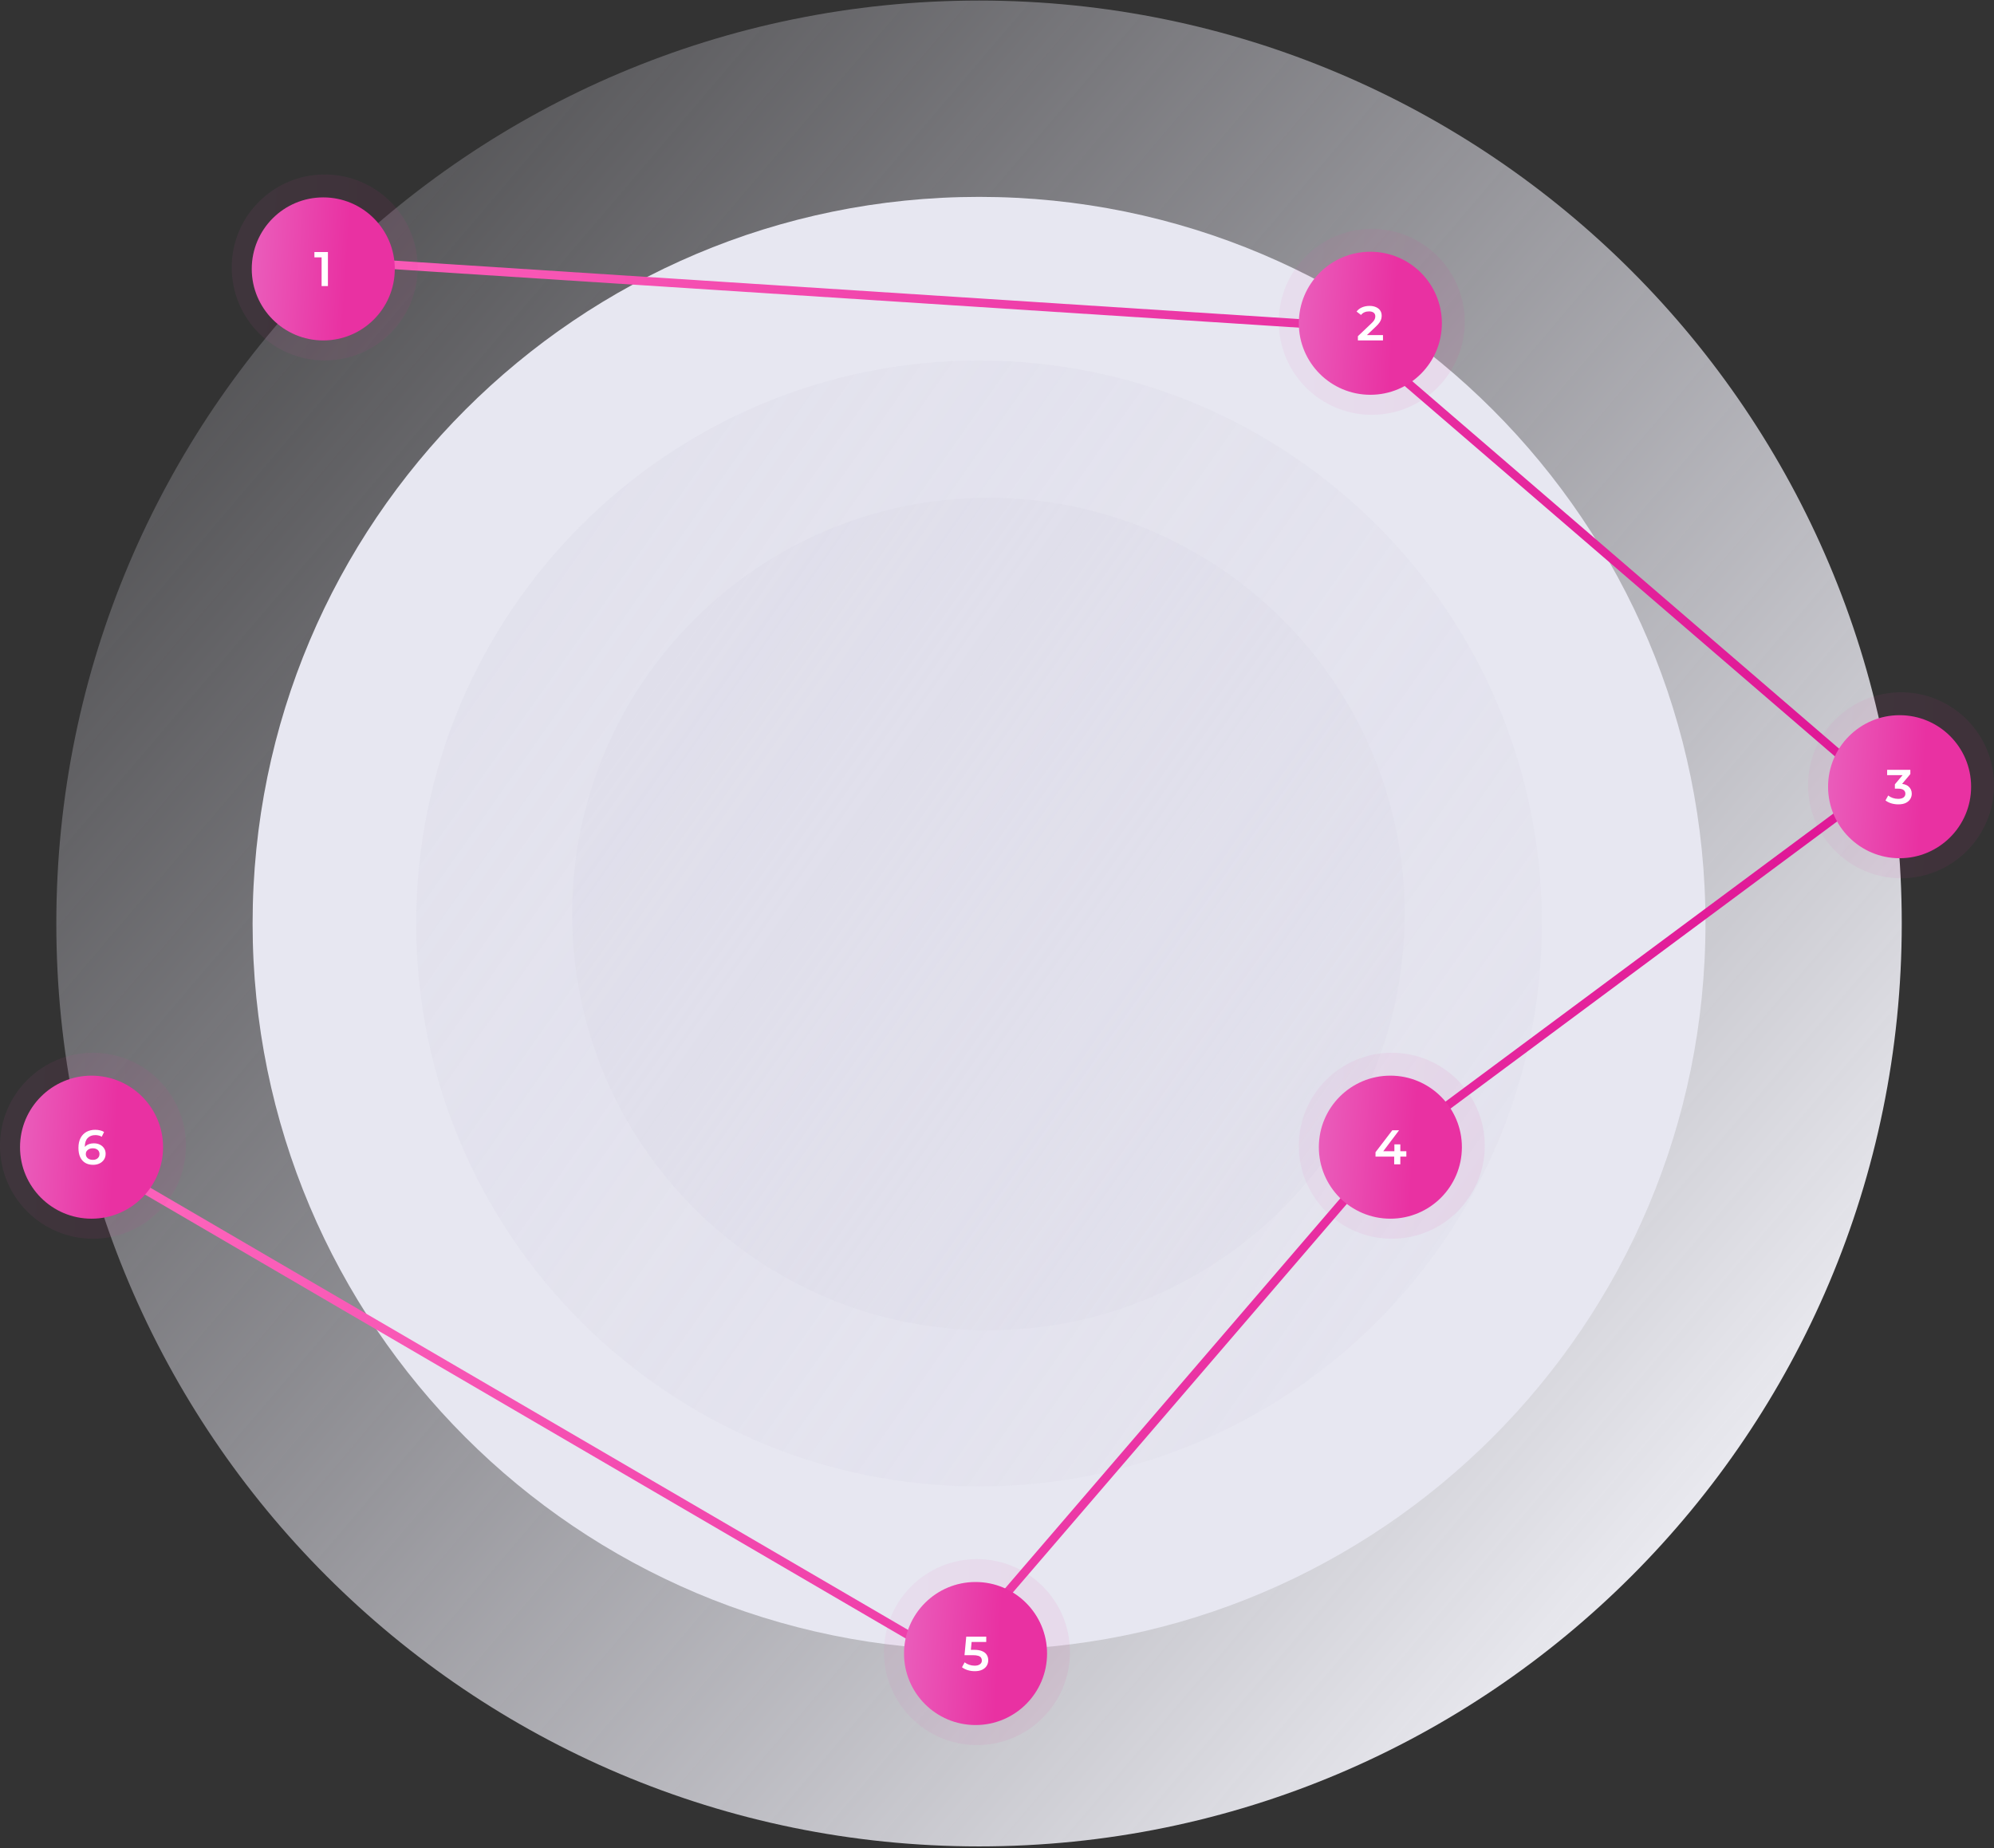
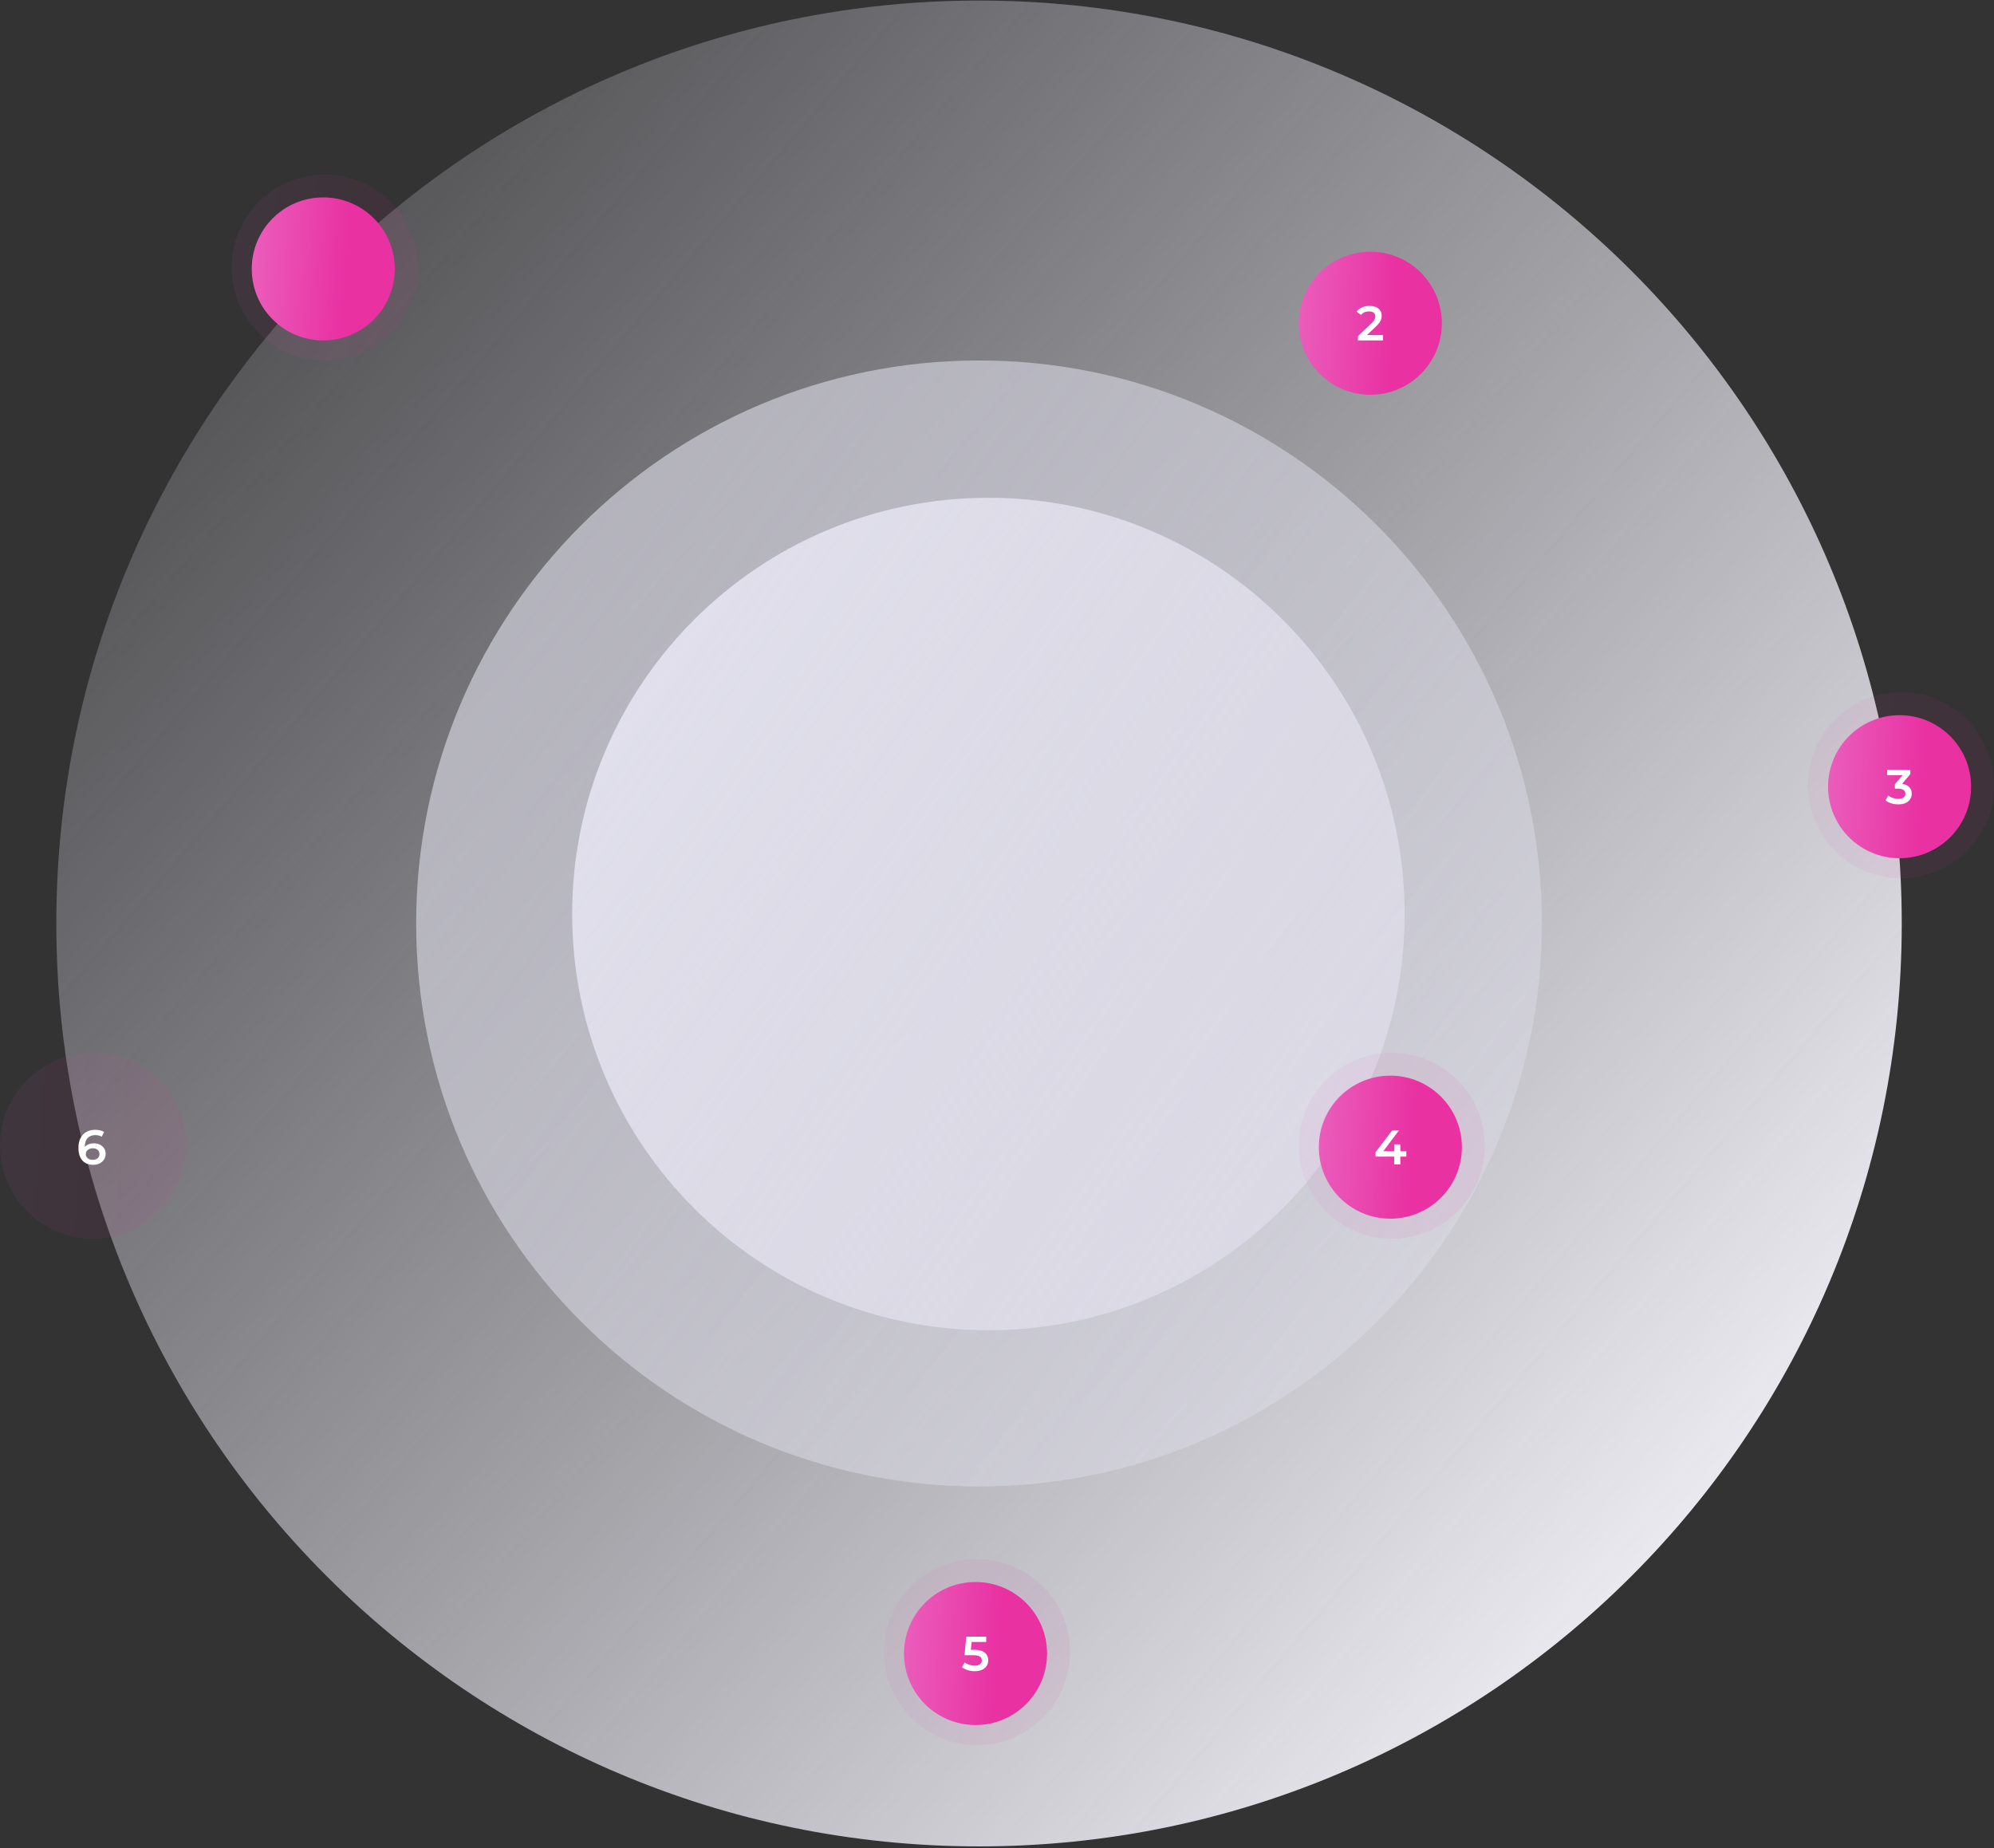
<svg xmlns="http://www.w3.org/2000/svg" width="697" height="646" viewBox="0 0 697 646" fill="none">
  <rect x="0" y="0" width="697" height="646" fill="#333333" stroke="none" />
  <path d="M342.221 645.419C520.352 645.419 664.756 500.98 664.756 322.806C664.756 144.633 520.352 0.194 342.221 0.194C164.089 0.194 19.686 144.633 19.686 322.806C19.686 500.98 164.089 645.419 342.221 645.419Z" fill="url(#paint0_linear_842_1408)" />
-   <path d="M342.221 576.792C482.459 576.792 596.146 463.079 596.146 322.807C596.146 182.534 482.459 68.821 342.221 68.821C201.982 68.821 88.296 182.534 88.296 322.807C88.296 463.079 201.982 576.792 342.221 576.792Z" fill="#E7E7F1" />
  <path opacity="0.6" d="M342.22 519.606C450.884 519.606 538.973 431.496 538.973 322.806C538.973 214.117 450.884 126.007 342.22 126.007C233.557 126.007 145.468 214.117 145.468 322.806C145.468 431.496 233.557 519.606 342.22 519.606Z" fill="url(#paint1_linear_842_1408)" />
  <path d="M345.5 465C425.857 465 491 399.857 491 319.5C491 239.143 425.857 174 345.5 174C265.143 174 200 239.143 200 319.5C200 399.857 265.143 465 345.5 465Z" fill="url(#paint2_linear_842_1408)" />
  <g style="mix-blend-mode:multiply">
-     <path d="M27 402L332 580L485 402L656 275L469 114L113 91" stroke="url(#paint3_linear_842_1408)" stroke-width="3" />
-   </g>
+     </g>
  <circle opacity="0.07" cx="113.5" cy="93.5" r="32.5" fill="url(#paint4_linear_842_1408)" />
  <circle cx="113" cy="94" r="25" fill="url(#paint5_linear_842_1408)" />
-   <path d="M112.415 100V88.95L113.384 89.953H109.899V88.1H114.625V100H112.415Z" fill="white" />
-   <circle opacity="0.07" cx="479.5" cy="112.5" r="32.5" fill="url(#paint6_linear_842_1408)" />
  <circle cx="479" cy="113" r="25" fill="url(#paint7_linear_842_1408)" />
  <path d="M474.648 119V117.521L479.374 113.033C479.77 112.659 480.065 112.33 480.258 112.047C480.45 111.764 480.575 111.503 480.632 111.265C480.7 111.016 480.734 110.783 480.734 110.568C480.734 110.024 480.547 109.605 480.173 109.31C479.799 109.004 479.249 108.851 478.524 108.851C477.946 108.851 477.419 108.953 476.943 109.157C476.478 109.361 476.076 109.673 475.736 110.092L474.189 108.902C474.653 108.279 475.277 107.797 476.059 107.457C476.852 107.106 477.736 106.93 478.711 106.93C479.572 106.93 480.32 107.072 480.955 107.355C481.601 107.627 482.094 108.018 482.434 108.528C482.785 109.038 482.961 109.644 482.961 110.347C482.961 110.732 482.91 111.118 482.808 111.503C482.706 111.877 482.513 112.274 482.23 112.693C481.946 113.112 481.533 113.583 480.989 114.104L476.926 117.963L476.467 117.13H483.42V119H474.648Z" fill="white" />
  <circle opacity="0.07" cx="664.5" cy="274.5" r="32.5" fill="url(#paint8_linear_842_1408)" />
  <circle cx="664" cy="275" r="25" fill="url(#paint9_linear_842_1408)" />
  <path d="M663.541 281.17C662.702 281.17 661.88 281.051 661.076 280.813C660.282 280.564 659.614 280.224 659.07 279.793L660.022 278.076C660.452 278.427 660.974 278.711 661.586 278.926C662.198 279.141 662.838 279.249 663.507 279.249C664.3 279.249 664.918 279.09 665.36 278.773C665.802 278.444 666.023 278.002 666.023 277.447C666.023 276.903 665.819 276.472 665.411 276.155C665.003 275.838 664.345 275.679 663.439 275.679H662.351V274.166L665.751 270.12L666.04 270.953H659.648V269.1H667.757V270.579L664.357 274.625L663.201 273.945H663.864C665.326 273.945 666.419 274.274 667.145 274.931C667.881 275.577 668.25 276.41 668.25 277.43C668.25 278.099 668.08 278.716 667.74 279.283C667.4 279.85 666.878 280.309 666.176 280.66C665.484 281 664.606 281.17 663.541 281.17Z" fill="white" />
  <circle opacity="0.07" cx="486.5" cy="400.5" r="32.5" fill="url(#paint10_linear_842_1408)" />
  <circle cx="486" cy="401" r="25" fill="url(#paint11_linear_842_1408)" />
  <path d="M480.809 404.297V402.767L486.674 395.1H489.037L483.257 402.767L482.152 402.427H491.587V404.297H480.809ZM487.337 407V404.297L487.405 402.427V400.03H489.479V407H487.337Z" fill="white" />
  <circle opacity="0.07" cx="341.5" cy="577.5" r="32.5" fill="url(#paint12_linear_842_1408)" />
  <circle cx="341" cy="578" r="25" fill="url(#paint13_linear_842_1408)" />
  <path d="M340.728 584.17C339.889 584.17 339.068 584.051 338.263 583.813C337.47 583.564 336.801 583.224 336.257 582.793L337.192 581.076C337.623 581.427 338.144 581.711 338.756 581.926C339.379 582.141 340.025 582.249 340.694 582.249C341.476 582.249 342.088 582.085 342.53 581.756C342.983 581.427 343.21 580.985 343.21 580.43C343.21 580.056 343.114 579.727 342.921 579.444C342.74 579.161 342.411 578.945 341.935 578.798C341.47 578.651 340.83 578.577 340.014 578.577H337.141L337.753 572.1H344.74V573.953H338.569L339.725 572.899L339.266 577.744L338.11 576.707H340.507C341.686 576.707 342.632 576.866 343.346 577.183C344.071 577.489 344.598 577.92 344.927 578.475C345.267 579.019 345.437 579.642 345.437 580.345C345.437 581.036 345.267 581.671 344.927 582.249C344.587 582.827 344.066 583.292 343.363 583.643C342.672 583.994 341.793 584.17 340.728 584.17Z" fill="white" />
  <circle opacity="0.07" cx="32.5" cy="400.5" r="32.5" fill="url(#paint14_linear_842_1408)" />
-   <circle cx="32" cy="401" r="25" fill="url(#paint15_linear_842_1408)" />
  <path d="M32.57 407.17C31.493 407.17 30.57 406.943 29.799 406.49C29.028 406.025 28.439 405.357 28.031 404.484C27.623 403.611 27.419 402.535 27.419 401.254C27.419 399.894 27.663 398.744 28.15 397.803C28.649 396.862 29.334 396.148 30.207 395.661C31.091 395.174 32.105 394.93 33.25 394.93C33.851 394.93 34.423 394.992 34.967 395.117C35.522 395.242 35.993 395.434 36.378 395.695L35.562 397.361C35.233 397.146 34.876 396.998 34.491 396.919C34.117 396.828 33.72 396.783 33.301 396.783C32.179 396.783 31.289 397.129 30.632 397.82C29.975 398.511 29.646 399.531 29.646 400.88C29.646 401.095 29.652 401.35 29.663 401.645C29.674 401.928 29.714 402.217 29.782 402.512L29.102 401.764C29.306 401.299 29.584 400.914 29.935 400.608C30.298 400.291 30.723 400.053 31.21 399.894C31.709 399.735 32.247 399.656 32.825 399.656C33.607 399.656 34.304 399.809 34.916 400.115C35.528 400.41 36.015 400.835 36.378 401.39C36.741 401.934 36.922 402.574 36.922 403.311C36.922 404.093 36.729 404.773 36.344 405.351C35.959 405.929 35.437 406.377 34.78 406.694C34.123 407.011 33.386 407.17 32.57 407.17ZM32.451 405.436C32.904 405.436 33.307 405.357 33.658 405.198C34.009 405.028 34.281 404.79 34.474 404.484C34.678 404.178 34.78 403.821 34.78 403.413C34.78 402.79 34.565 402.297 34.134 401.934C33.703 401.571 33.125 401.39 32.4 401.39C31.924 401.39 31.505 401.481 31.142 401.662C30.791 401.832 30.507 402.07 30.292 402.376C30.088 402.682 29.986 403.033 29.986 403.43C29.986 403.793 30.082 404.127 30.275 404.433C30.468 404.739 30.745 404.983 31.108 405.164C31.482 405.345 31.93 405.436 32.451 405.436Z" fill="white" />
  <defs>
    <linearGradient id="paint0_linear_842_1408" x1="576" y1="567" x2="68" y2="134" gradientUnits="userSpaceOnUse">
      <stop stop-color="#ECECF2" />
      <stop offset="1" stop-color="#E0DFEB" stop-opacity="0.2" />
    </linearGradient>
    <linearGradient id="paint1_linear_842_1408" x1="484" y1="466" x2="164" y2="241" gradientUnits="userSpaceOnUse">
      <stop stop-color="#E0DFEB" stop-opacity="0.7" />
      <stop offset="1" stop-color="#E0DFEB" />
    </linearGradient>
    <linearGradient id="paint2_linear_842_1408" x1="450.347" y1="425.367" x2="213.742" y2="258.965" gradientUnits="userSpaceOnUse">
      <stop stop-color="#E0DFEB" stop-opacity="0.7" />
      <stop offset="1" stop-color="#E0DFEB" />
    </linearGradient>
    <linearGradient id="paint3_linear_842_1408" x1="41.095" y1="117.868" x2="679.108" y2="170.319" gradientUnits="userSpaceOnUse">
      <stop stop-color="#FF69BE" />
      <stop offset="1" stop-color="#DE1394" />
    </linearGradient>
    <linearGradient id="paint4_linear_842_1408" x1="82.457" y1="64.571" x2="148.564" y2="68.796" gradientUnits="userSpaceOnUse">
      <stop stop-color="#EA5DBB" />
      <stop offset="0.655" stop-color="#E931A2" />
    </linearGradient>
    <linearGradient id="paint5_linear_842_1408" x1="89.12" y1="71.747" x2="139.972" y2="74.997" gradientUnits="userSpaceOnUse">
      <stop stop-color="#EA5DBB" />
      <stop offset="0.655" stop-color="#E931A2" />
    </linearGradient>
    <linearGradient id="paint6_linear_842_1408" x1="448.457" y1="83.571" x2="514.564" y2="87.796" gradientUnits="userSpaceOnUse">
      <stop stop-color="#EA5DBB" />
      <stop offset="0.655" stop-color="#E931A2" />
    </linearGradient>
    <linearGradient id="paint7_linear_842_1408" x1="455.12" y1="90.747" x2="505.972" y2="93.997" gradientUnits="userSpaceOnUse">
      <stop stop-color="#EA5DBB" />
      <stop offset="0.655" stop-color="#E931A2" />
    </linearGradient>
    <linearGradient id="paint8_linear_842_1408" x1="633.457" y1="245.571" x2="699.564" y2="249.796" gradientUnits="userSpaceOnUse">
      <stop stop-color="#EA5DBB" />
      <stop offset="0.655" stop-color="#E931A2" />
    </linearGradient>
    <linearGradient id="paint9_linear_842_1408" x1="640.12" y1="252.747" x2="690.972" y2="255.997" gradientUnits="userSpaceOnUse">
      <stop stop-color="#EA5DBB" />
      <stop offset="0.655" stop-color="#E931A2" />
    </linearGradient>
    <linearGradient id="paint10_linear_842_1408" x1="455.457" y1="371.571" x2="521.564" y2="375.796" gradientUnits="userSpaceOnUse">
      <stop stop-color="#EA5DBB" />
      <stop offset="0.655" stop-color="#E931A2" />
    </linearGradient>
    <linearGradient id="paint11_linear_842_1408" x1="462.12" y1="378.747" x2="512.972" y2="381.997" gradientUnits="userSpaceOnUse">
      <stop stop-color="#EA5DBB" />
      <stop offset="0.655" stop-color="#E931A2" />
    </linearGradient>
    <linearGradient id="paint12_linear_842_1408" x1="310.457" y1="548.571" x2="376.564" y2="552.796" gradientUnits="userSpaceOnUse">
      <stop stop-color="#EA5DBB" />
      <stop offset="0.655" stop-color="#E931A2" />
    </linearGradient>
    <linearGradient id="paint13_linear_842_1408" x1="317.12" y1="555.747" x2="367.972" y2="558.997" gradientUnits="userSpaceOnUse">
      <stop stop-color="#EA5DBB" />
      <stop offset="0.655" stop-color="#E931A2" />
    </linearGradient>
    <linearGradient id="paint14_linear_842_1408" x1="1.457" y1="371.571" x2="67.564" y2="375.796" gradientUnits="userSpaceOnUse">
      <stop stop-color="#EA5DBB" />
      <stop offset="0.655" stop-color="#E931A2" />
    </linearGradient>
    <linearGradient id="paint15_linear_842_1408" x1="8.12" y1="378.747" x2="58.972" y2="381.997" gradientUnits="userSpaceOnUse">
      <stop stop-color="#EA5DBB" />
      <stop offset="0.655" stop-color="#E931A2" />
    </linearGradient>
  </defs>
</svg>